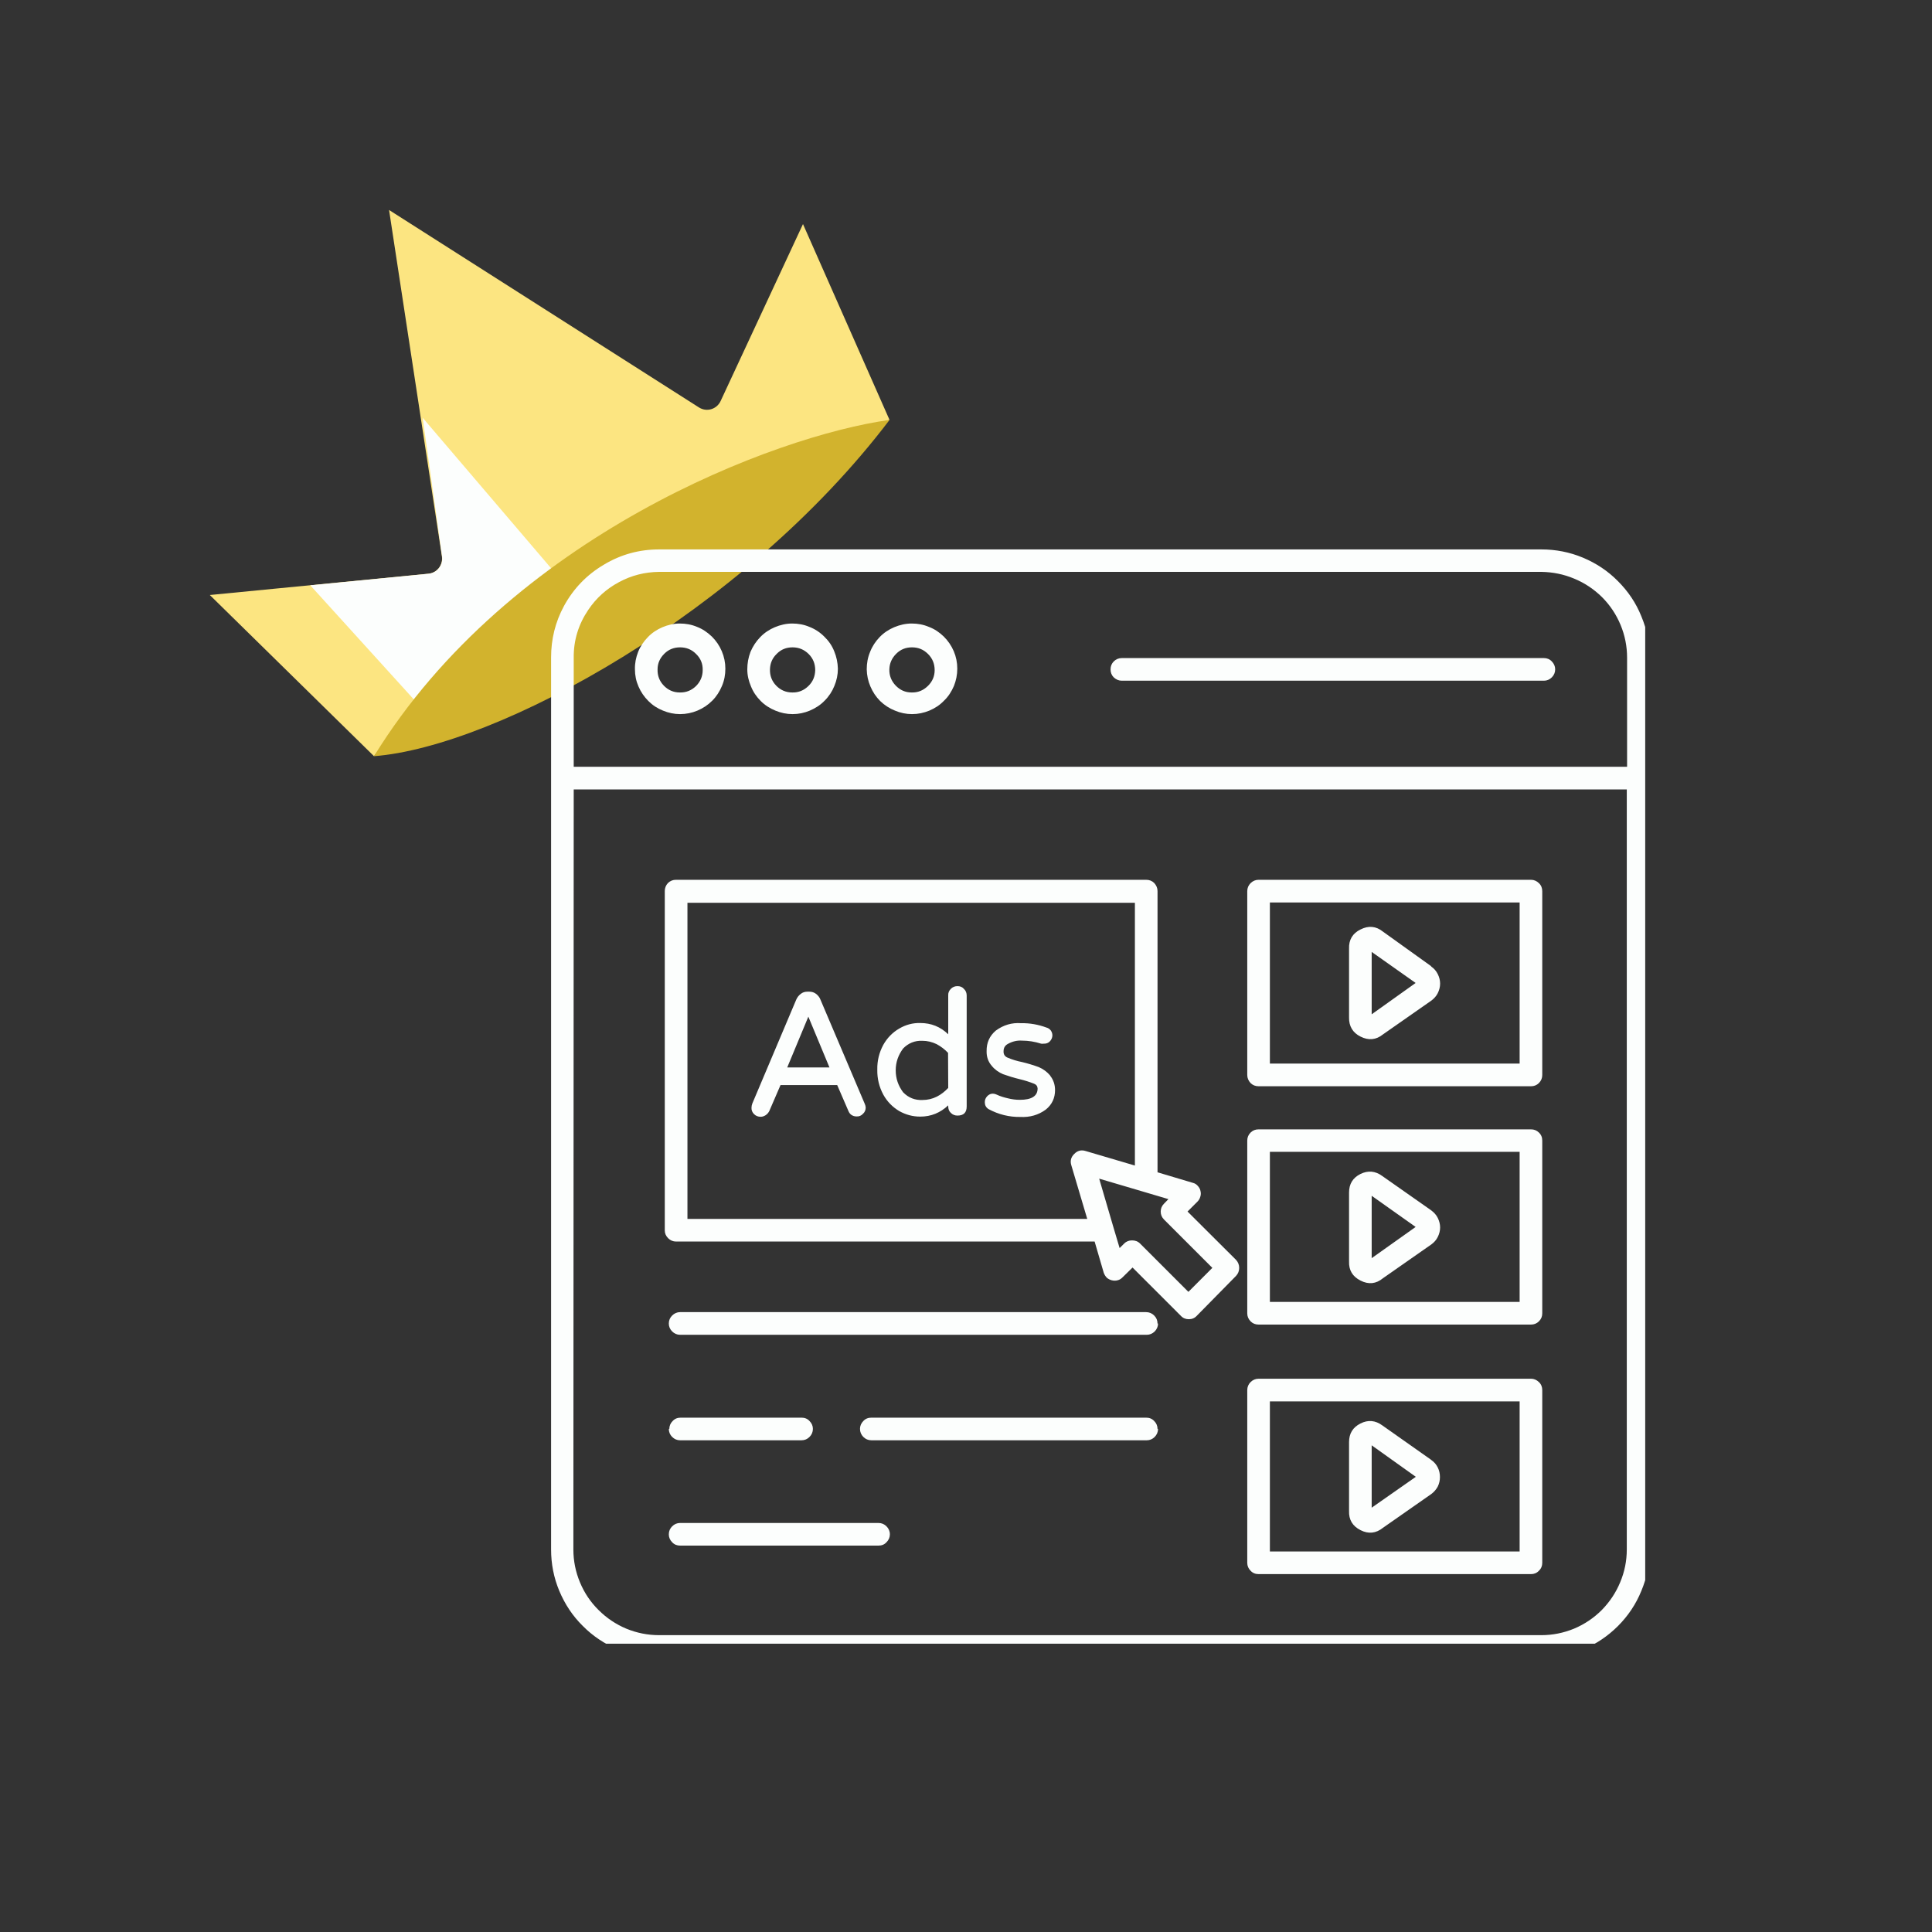
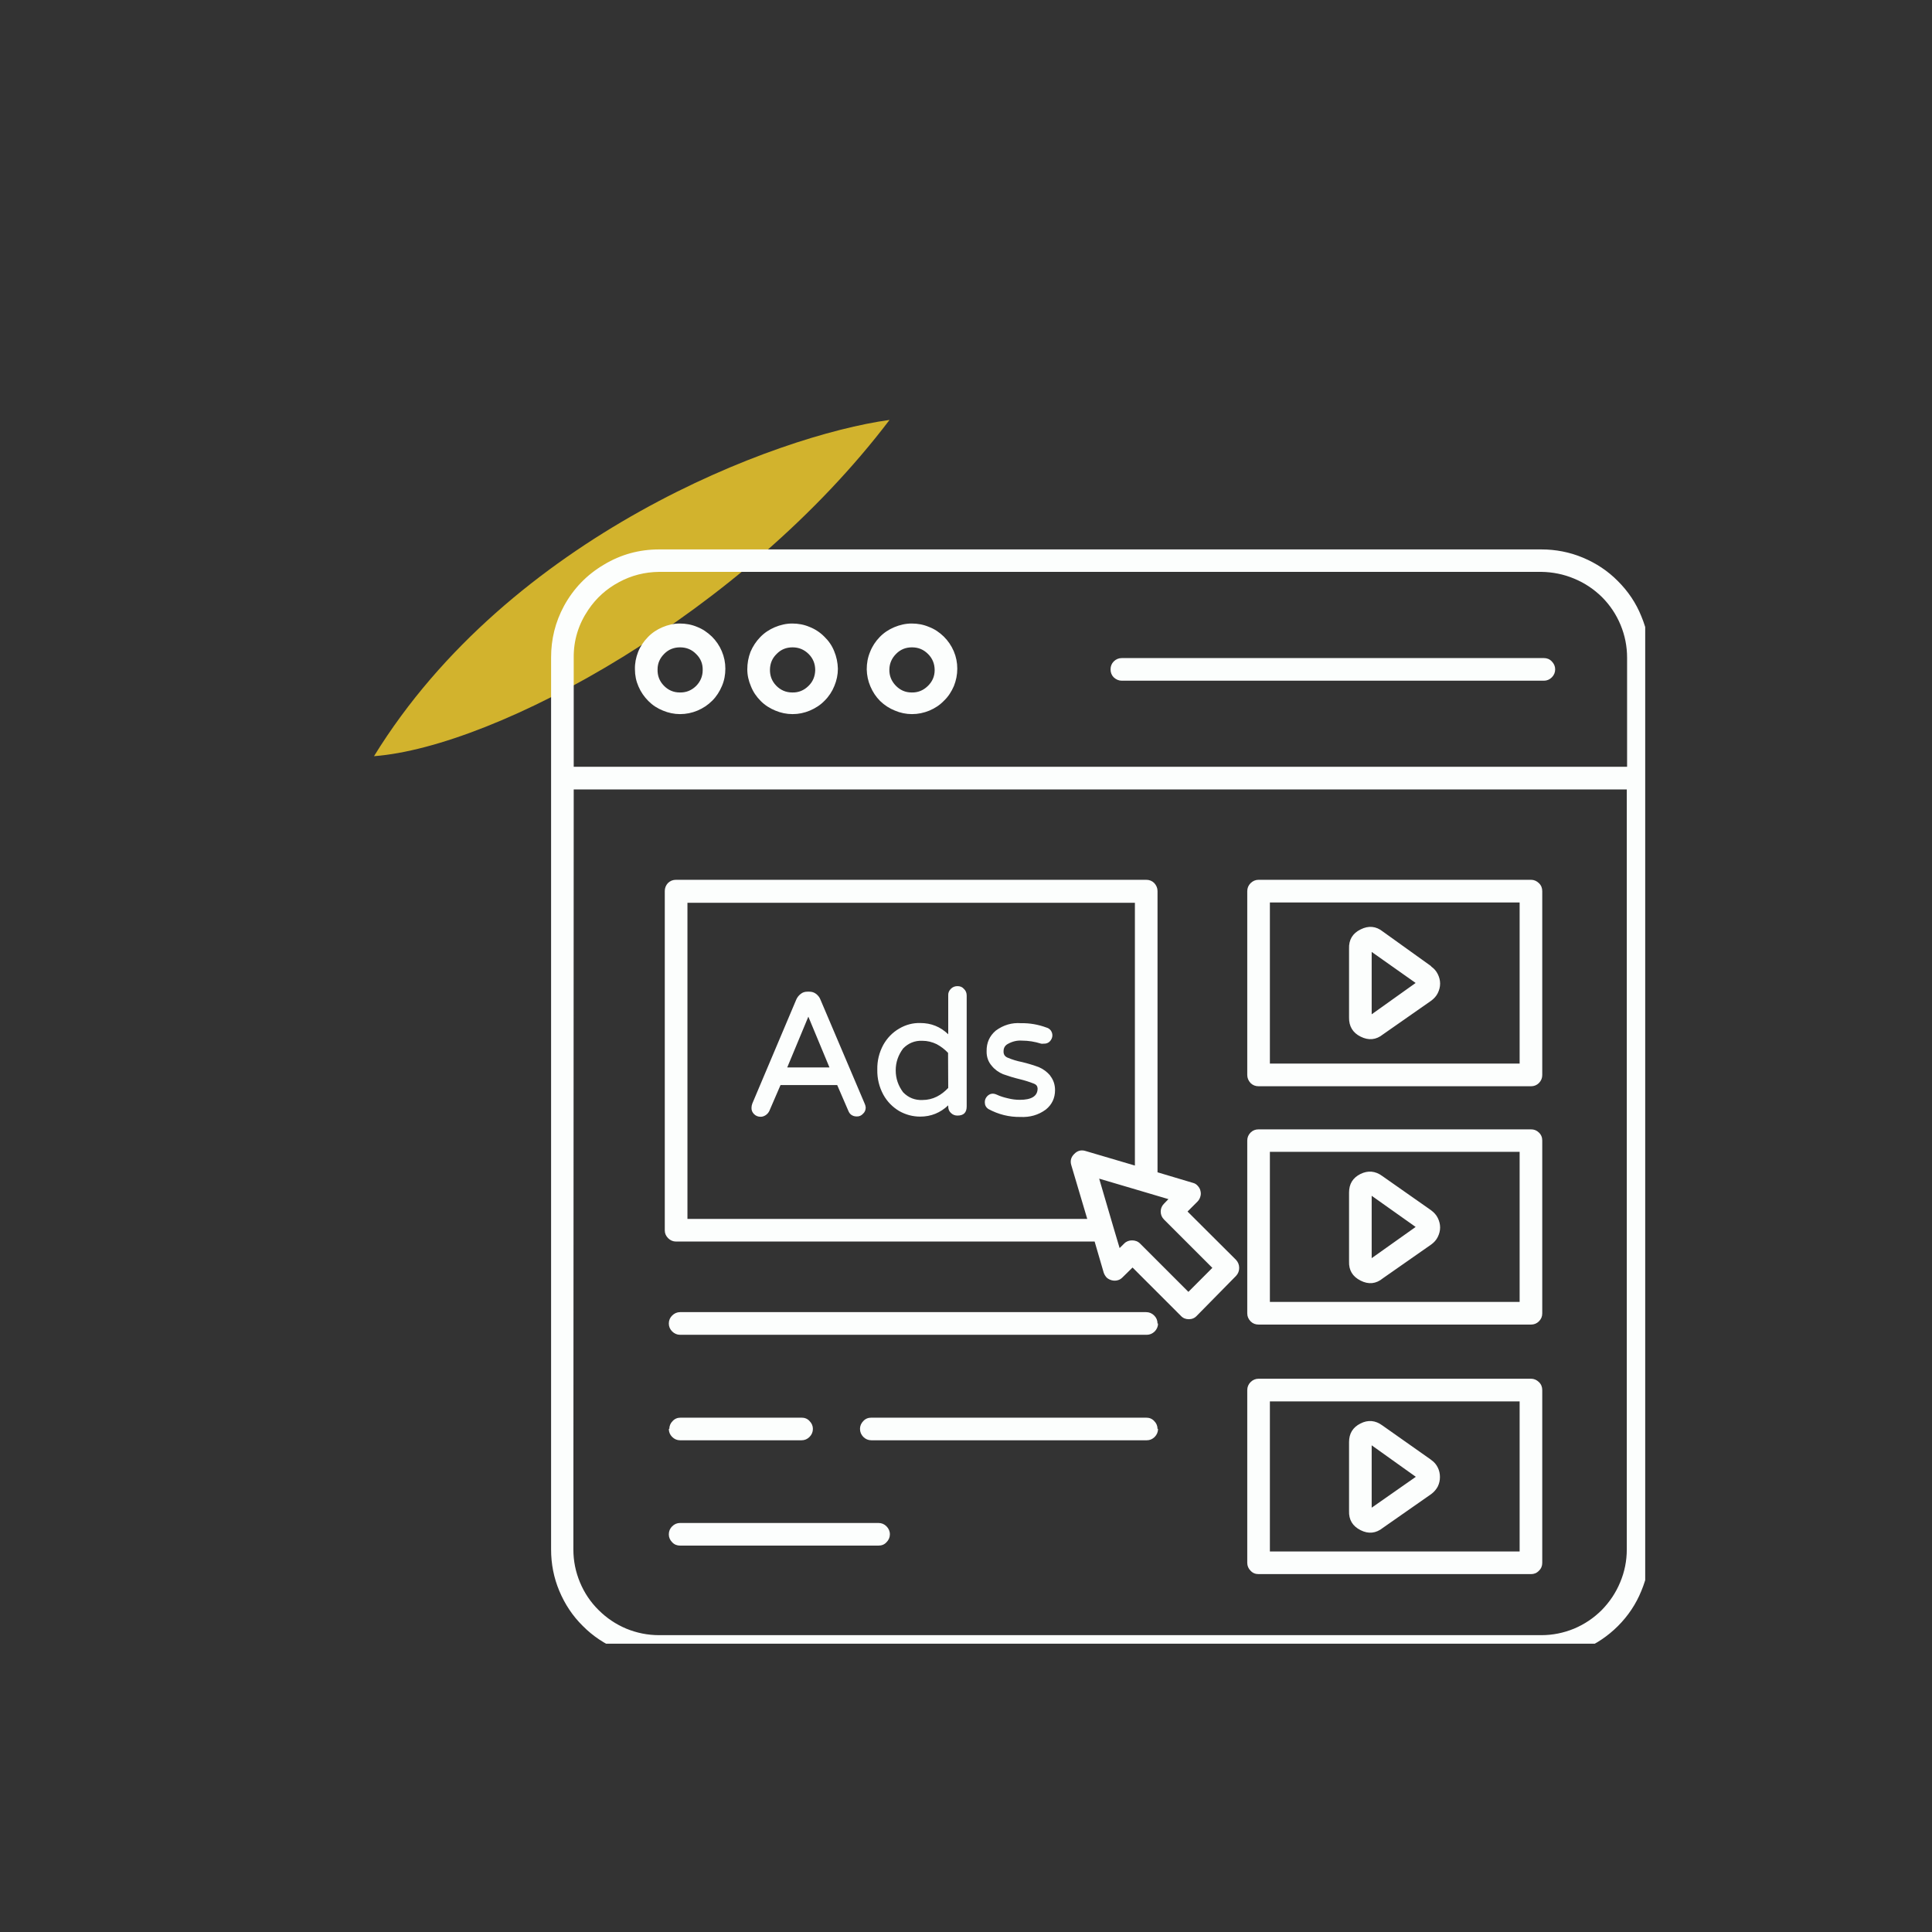
<svg xmlns="http://www.w3.org/2000/svg" width="60" viewBox="0 0 45 45" height="60" preserveAspectRatio="xMidYMid meet">
  <rect x="0" y="0" width="45" height="45" fill="#333333" stroke="none" />
  <defs>
    <filter x="0%" y="0%" width="100%" height="100%" id="cf0a37c434" />
    <filter x="0%" y="0%" width="100%" height="100%" id="c25bfcfe85" />
    <clipPath id="18513c5be6">
      <path d="M 4.5 4.5 L 21 4.5 L 21 18 L 4.5 18 Z M 4.5 4.5 " clip-rule="nonzero" />
    </clipPath>
    <clipPath id="087a1ff332">
      <path d="M 0.762 0.48 L 10 0.48 L 10 6 L 0.762 6 Z M 0.762 0.48 " clip-rule="nonzero" />
    </clipPath>
    <image x="0" y="0" width="10" id="d86a0aa949" height="6" preserveAspectRatio="xMidYMid meet" />
    <mask id="b6fbc7a786">
      <g filter="url(#cf0a37c434)">
        <g transform="matrix(1, 0, 0, 1, 0, 0)">
          <image x="0" y="0" width="10" height="6" preserveAspectRatio="xMidYMid meet" />
        </g>
      </g>
    </mask>
    <clipPath id="c3df213796">
-       <path d="M 0.77 0.559 L 10 0.559 L 10 6 L 0.77 6 Z M 0.77 0.559 " clip-rule="nonzero" />
-     </clipPath>
+       </clipPath>
    <clipPath id="82b3724826">
      <rect x="0" width="10" y="0" height="6" />
    </clipPath>
    <clipPath id="3ee4d7e8c2">
-       <path d="M 0.762 0.48 L 10 0.48 L 10 6 L 0.762 6 Z M 0.762 0.48 " clip-rule="nonzero" />
-     </clipPath>
+       </clipPath>
    <clipPath id="73a7770859">
      <path d="M 0.77 0.559 L 10 0.559 L 10 6 L 0.77 6 Z M 0.77 0.559 " clip-rule="nonzero" />
    </clipPath>
    <image x="0" y="0" width="39" id="fec2b4c1ab" height="23" preserveAspectRatio="xMidYMid meet" />
    <mask id="b2d574127d">
      <g filter="url(#cf0a37c434)">
        <g filter="url(#c25bfcfe85)" transform="matrix(0.256, 0, 0, 0.261, 0, 0)">
          <image x="0" y="0" width="39" height="23" preserveAspectRatio="xMidYMid meet" />
        </g>
      </g>
    </mask>
    <image x="0" y="0" width="39" id="f83e36340b" height="23" preserveAspectRatio="xMidYMid meet" />
    <image x="0" y="0" width="39" id="dd1ee9f384" height="1" preserveAspectRatio="xMidYMid meet" />
    <mask id="37078f23a5">
      <g filter="url(#cf0a37c434)">
        <g filter="url(#c25bfcfe85)" transform="matrix(0.256, 0, 0, 0, 0, 0)">
          <image x="0" y="0" width="39" height="1" preserveAspectRatio="xMidYMid meet" />
        </g>
      </g>
    </mask>
    <image x="0" y="0" width="39" id="e895aba09e" height="1" preserveAspectRatio="xMidYMid meet" />
    <clipPath id="6c132a78b5">
      <rect x="0" width="10" y="0" height="6" />
    </clipPath>
    <pattern id="b4187354fe" patternUnits="userSpaceOnUse" width="10" patternTransform="matrix(0.936, 0, 0, 0.92, 0.76, 0.48)" preserveAspectRatio="xMidYMid meet" viewBox="0 0 10 6" height="6" x="0" y="0">
      <g>
        <g clip-path="url(#6c132a78b5)">
          <g mask="url(#b2d574127d)">
            <g transform="matrix(0.256, 0, 0, 0.261, 0, 0)">
              <image x="0" y="0" width="39" height="23" preserveAspectRatio="xMidYMid meet" />
            </g>
          </g>
          <g mask="url(#37078f23a5)">
            <g transform="matrix(0.256, 0, 0, 0, 0, 0)">
              <image x="0" y="0" width="39" height="1" preserveAspectRatio="xMidYMid meet" />
            </g>
          </g>
        </g>
      </g>
    </pattern>
    <clipPath id="813c14cf02">
      <rect x="0" width="10" y="0" height="6" />
    </clipPath>
    <clipPath id="e155bd2b5a">
      <rect x="0" width="10" y="0" height="6" />
    </clipPath>
    <mask id="1c6f057890">
      <g filter="url(#cf0a37c434)">
        <g>
          <g clip-path="url(#e155bd2b5a)">
            <g clip-path="url(#3ee4d7e8c2)">
              <g>
                <g clip-path="url(#813c14cf02)">
                  <g clip-path="url(#73a7770859)">
-                     <path fill="url(#b4187354fe)" d="M 0.77 0.559 L 10 0.559 L 10 6 L 0.77 6 Z M 0.77 0.559 " fill-rule="nonzero" />
+                     <path fill="url(#b4187354fe)" d="M 0.77 0.559 L 10 0.559 L 10 6 L 0.77 6 Z " fill-rule="nonzero" />
                  </g>
                </g>
              </g>
            </g>
          </g>
        </g>
      </g>
    </mask>
    <clipPath id="4a4d82ca29">
      <path d="M 0.77 0.559 L 10 0.559 L 10 6 L 0.77 6 Z M 0.77 0.559 " clip-rule="nonzero" />
    </clipPath>
    <clipPath id="45bac16949">
      <rect x="0" width="10" y="0" height="6" />
    </clipPath>
    <clipPath id="005dc06340">
      <rect x="0" width="10" y="0" height="6" />
    </clipPath>
    <clipPath id="ae3e11ed75">
      <path d="M 12.82 12.785 L 38.32 12.785 L 38.32 38.285 L 12.82 38.285 Z M 12.82 12.785 " clip-rule="nonzero" />
    </clipPath>
  </defs>
  <g clip-path="url(#18513c5be6)">
-     <path fill="#fce581" d="M 4.887 13.859 L 8.711 17.613 C 12.297 12.949 18.211 10.449 20.719 9.781 L 18.703 5.219 L 16.785 9.34 C 16.695 9.535 16.457 9.605 16.277 9.488 L 9.062 4.891 L 10.293 12.961 C 10.32 13.16 10.18 13.344 9.977 13.363 Z M 4.887 13.859 " fill-opacity="1" fill-rule="nonzero" />
-   </g>
-   <path fill="#fcfefd" d="M 7.227 13.633 L 9.871 16.547 C 10.449 16.016 12.316 14.402 13.219 13.684 L 9.844 9.73 L 10.297 12.965 C 10.324 13.164 10.18 13.344 9.984 13.363 Z M 7.227 13.633 " fill-opacity="1" fill-rule="nonzero" />
+     </g>
  <path fill="#d2b32d" d="M 8.711 17.613 C 11.559 17.395 17.305 14.281 20.719 9.781 C 18.074 10.145 11.871 12.48 8.711 17.613 Z M 8.711 17.613 " fill-opacity="1" fill-rule="nonzero" />
  <g transform="matrix(1, 0, 0, 1, 11, 12)">
    <g clip-path="url(#005dc06340)">
      <g clip-path="url(#087a1ff332)">
        <g mask="url(#b6fbc7a786)">
          <g>
            <g clip-path="url(#82b3724826)">
              <g clip-path="url(#c3df213796)">
-                 <path fill="#ffffff" d="M 0.77 0.559 L 18.82 0.559 L 18.82 18.734 L 0.77 18.734 Z M 0.77 0.559 " fill-opacity="1" fill-rule="nonzero" />
-               </g>
+                 </g>
            </g>
          </g>
        </g>
        <g mask="url(#1c6f057890)">
          <g>
            <g clip-path="url(#45bac16949)">
              <g clip-path="url(#4a4d82ca29)">
                <path fill="#ffffff" d="M 0.77 0.559 L 18.82 0.559 L 18.82 18.734 L 0.77 18.734 Z M 0.77 0.559 " fill-opacity="1" fill-rule="nonzero" />
              </g>
            </g>
          </g>
        </g>
      </g>
    </g>
  </g>
  <g clip-path="url(#ae3e11ed75)">
    <path fill="#fcfefd" d="M 15.352 38.613 L 35.902 38.613 C 36.234 38.613 36.559 38.551 36.867 38.422 C 37.176 38.293 37.449 38.109 37.684 37.875 C 37.922 37.637 38.105 37.363 38.23 37.055 C 38.359 36.746 38.426 36.426 38.426 36.09 L 38.426 15.32 C 38.426 14.984 38.359 14.664 38.23 14.355 C 38.105 14.043 37.922 13.773 37.684 13.535 C 37.449 13.297 37.176 13.117 36.867 12.988 C 36.559 12.859 36.234 12.797 35.902 12.797 L 15.352 12.797 C 14.891 12.797 14.461 12.914 14.066 13.152 C 13.668 13.387 13.359 13.707 13.137 14.113 C 12.934 14.488 12.836 14.887 12.836 15.312 L 12.836 36.09 C 12.836 36.426 12.898 36.746 13.027 37.055 C 13.156 37.363 13.336 37.637 13.574 37.871 C 13.809 38.109 14.082 38.289 14.387 38.418 C 14.695 38.547 15.016 38.613 15.352 38.613 Z M 13.703 14.203 C 13.887 13.93 14.125 13.715 14.418 13.559 C 14.707 13.402 15.02 13.324 15.352 13.32 L 35.902 13.32 C 36.164 13.324 36.422 13.375 36.664 13.477 C 36.91 13.578 37.125 13.723 37.312 13.906 C 37.5 14.094 37.645 14.312 37.746 14.555 C 37.848 14.801 37.898 15.055 37.898 15.32 L 37.898 17.859 L 13.363 17.859 L 13.363 15.32 C 13.359 14.914 13.473 14.543 13.703 14.203 Z M 13.363 18.387 L 37.891 18.387 L 37.891 36.09 C 37.891 36.355 37.84 36.609 37.738 36.852 C 37.637 37.098 37.492 37.312 37.309 37.5 C 37.121 37.688 36.906 37.832 36.664 37.934 C 36.418 38.035 36.164 38.086 35.902 38.086 L 15.352 38.086 C 15.086 38.086 14.832 38.035 14.586 37.934 C 14.344 37.832 14.129 37.688 13.941 37.5 C 13.754 37.316 13.609 37.098 13.508 36.855 C 13.406 36.609 13.355 36.355 13.355 36.09 Z M 15.84 16.633 C 15.98 16.633 16.117 16.605 16.246 16.551 C 16.375 16.496 16.488 16.422 16.59 16.32 C 16.688 16.223 16.762 16.105 16.816 15.977 C 16.871 15.848 16.895 15.715 16.895 15.574 C 16.895 15.434 16.867 15.297 16.812 15.168 C 16.758 15.039 16.68 14.926 16.582 14.828 C 16.48 14.73 16.367 14.652 16.238 14.602 C 16.109 14.547 15.973 14.523 15.832 14.523 C 15.691 14.523 15.559 14.555 15.43 14.609 C 15.301 14.664 15.188 14.738 15.09 14.84 C 14.992 14.941 14.914 15.055 14.863 15.184 C 14.812 15.316 14.785 15.449 14.789 15.59 C 14.789 15.73 14.816 15.863 14.871 15.988 C 14.926 16.117 15.004 16.23 15.102 16.328 C 15.199 16.426 15.312 16.5 15.441 16.551 C 15.57 16.605 15.703 16.633 15.84 16.633 Z M 15.84 15.078 C 15.988 15.078 16.113 15.129 16.215 15.234 C 16.32 15.336 16.371 15.461 16.367 15.609 C 16.367 15.754 16.312 15.879 16.211 15.98 C 16.105 16.082 15.98 16.133 15.832 16.129 C 15.688 16.129 15.562 16.074 15.461 15.969 C 15.359 15.863 15.312 15.738 15.316 15.59 C 15.316 15.449 15.371 15.328 15.473 15.227 C 15.574 15.125 15.699 15.078 15.84 15.078 Z M 18.461 16.633 C 18.602 16.633 18.734 16.605 18.863 16.551 C 18.992 16.496 19.109 16.422 19.207 16.32 C 19.305 16.223 19.383 16.105 19.434 15.977 C 19.488 15.848 19.516 15.715 19.516 15.574 C 19.512 15.434 19.484 15.297 19.43 15.168 C 19.379 15.039 19.301 14.926 19.199 14.828 C 19.102 14.73 18.984 14.652 18.855 14.602 C 18.727 14.547 18.59 14.523 18.453 14.523 C 18.312 14.523 18.176 14.555 18.047 14.609 C 17.918 14.664 17.805 14.738 17.707 14.84 C 17.609 14.941 17.535 15.055 17.48 15.184 C 17.43 15.316 17.406 15.449 17.406 15.59 C 17.406 15.73 17.438 15.863 17.492 15.988 C 17.543 16.117 17.621 16.23 17.719 16.328 C 17.816 16.426 17.934 16.5 18.059 16.551 C 18.188 16.605 18.32 16.633 18.461 16.633 Z M 18.461 15.078 C 18.605 15.078 18.73 15.129 18.836 15.234 C 18.938 15.336 18.988 15.461 18.988 15.609 C 18.984 15.754 18.934 15.879 18.828 15.98 C 18.723 16.082 18.598 16.133 18.453 16.129 C 18.305 16.129 18.18 16.074 18.078 15.969 C 17.977 15.863 17.93 15.738 17.934 15.59 C 17.938 15.449 17.988 15.328 18.094 15.227 C 18.195 15.125 18.316 15.078 18.461 15.078 Z M 21.242 16.633 C 21.383 16.633 21.516 16.605 21.648 16.551 C 21.777 16.496 21.891 16.422 21.988 16.32 C 22.09 16.223 22.164 16.105 22.219 15.977 C 22.27 15.848 22.297 15.715 22.297 15.574 C 22.297 15.434 22.27 15.297 22.215 15.168 C 22.16 15.039 22.082 14.926 21.984 14.828 C 21.883 14.73 21.77 14.652 21.637 14.602 C 21.508 14.547 21.375 14.523 21.234 14.523 C 21.094 14.523 20.957 14.555 20.828 14.609 C 20.699 14.664 20.586 14.738 20.488 14.84 C 20.391 14.941 20.316 15.055 20.266 15.184 C 20.211 15.316 20.188 15.449 20.188 15.59 C 20.191 15.73 20.219 15.863 20.273 15.988 C 20.328 16.117 20.402 16.23 20.5 16.328 C 20.602 16.426 20.715 16.5 20.844 16.551 C 20.969 16.605 21.105 16.633 21.242 16.633 Z M 21.242 15.078 C 21.391 15.078 21.512 15.129 21.617 15.234 C 21.719 15.336 21.77 15.461 21.77 15.609 C 21.77 15.754 21.715 15.879 21.609 15.98 C 21.504 16.082 21.379 16.133 21.234 16.129 C 21.086 16.129 20.965 16.074 20.863 15.969 C 20.762 15.863 20.711 15.738 20.715 15.59 C 20.719 15.449 20.773 15.328 20.875 15.227 C 20.977 15.125 21.098 15.078 21.242 15.078 Z M 25.867 15.59 C 25.867 15.52 25.891 15.457 25.941 15.406 C 25.996 15.352 26.059 15.328 26.129 15.328 L 35.961 15.328 C 36.031 15.328 36.094 15.352 36.145 15.406 C 36.195 15.457 36.223 15.52 36.223 15.59 C 36.223 15.664 36.195 15.727 36.145 15.777 C 36.094 15.828 36.031 15.855 35.961 15.855 L 26.129 15.855 C 26.059 15.855 25.996 15.828 25.941 15.777 C 25.891 15.727 25.867 15.664 25.867 15.59 Z M 15.746 28.918 L 25.496 28.918 L 25.707 29.641 C 25.723 29.688 25.746 29.723 25.777 29.758 C 25.812 29.789 25.852 29.809 25.895 29.82 C 25.941 29.832 25.988 29.832 26.031 29.82 C 26.078 29.809 26.113 29.785 26.148 29.75 L 26.379 29.523 L 27.504 30.648 C 27.555 30.703 27.617 30.727 27.688 30.727 C 27.762 30.727 27.824 30.703 27.875 30.648 L 28.789 29.719 C 28.84 29.664 28.863 29.602 28.863 29.531 C 28.863 29.457 28.836 29.395 28.789 29.344 L 27.66 28.219 L 27.891 27.988 C 27.922 27.957 27.945 27.918 27.957 27.875 C 27.973 27.828 27.973 27.785 27.961 27.738 C 27.953 27.695 27.93 27.656 27.898 27.621 C 27.867 27.586 27.832 27.562 27.785 27.551 L 26.961 27.305 L 26.961 20.754 C 26.961 20.684 26.934 20.621 26.883 20.566 C 26.832 20.516 26.77 20.492 26.695 20.492 L 15.746 20.492 C 15.672 20.492 15.613 20.516 15.559 20.566 C 15.508 20.621 15.484 20.684 15.484 20.754 L 15.484 28.66 C 15.484 28.73 15.512 28.789 15.562 28.84 C 15.613 28.891 15.676 28.918 15.746 28.918 Z M 27.113 28.406 L 28.238 29.531 L 27.68 30.09 L 26.555 28.965 C 26.504 28.914 26.441 28.891 26.367 28.891 C 26.297 28.891 26.234 28.914 26.184 28.965 L 26.078 29.07 L 25.934 28.586 L 25.602 27.453 L 26.621 27.754 L 27.215 27.93 L 27.113 28.035 C 27.062 28.086 27.035 28.148 27.035 28.219 C 27.035 28.293 27.062 28.355 27.113 28.406 Z M 16.012 21.027 L 26.434 21.027 L 26.434 27.148 L 25.285 26.809 C 25.184 26.777 25.094 26.801 25.02 26.879 C 24.945 26.953 24.922 27.039 24.953 27.141 L 25.324 28.391 L 16.012 28.391 Z M 29.316 25.301 L 35.66 25.301 C 35.73 25.301 35.793 25.277 35.844 25.227 C 35.898 25.172 35.922 25.109 35.922 25.039 L 35.922 20.758 C 35.922 20.684 35.898 20.621 35.844 20.57 C 35.793 20.52 35.73 20.492 35.66 20.492 L 29.316 20.492 C 29.242 20.492 29.18 20.52 29.129 20.57 C 29.078 20.621 29.051 20.684 29.051 20.758 L 29.051 25.039 C 29.051 25.109 29.078 25.172 29.129 25.227 C 29.18 25.277 29.242 25.301 29.316 25.301 Z M 29.578 21.02 L 35.395 21.02 L 35.395 24.773 L 29.578 24.773 Z M 29.316 30.852 L 35.66 30.852 C 35.73 30.852 35.793 30.828 35.844 30.777 C 35.898 30.723 35.922 30.664 35.922 30.59 L 35.922 26.566 C 35.922 26.492 35.898 26.43 35.844 26.379 C 35.793 26.328 35.73 26.305 35.66 26.305 L 29.316 26.305 C 29.242 26.305 29.18 26.328 29.129 26.379 C 29.078 26.43 29.051 26.492 29.051 26.566 L 29.051 30.59 C 29.051 30.664 29.078 30.723 29.129 30.777 C 29.18 30.828 29.242 30.852 29.316 30.852 Z M 29.578 26.828 L 35.395 26.828 L 35.395 30.324 L 29.578 30.324 Z M 29.316 36.664 L 35.66 36.664 C 35.73 36.664 35.793 36.641 35.844 36.586 C 35.898 36.535 35.922 36.473 35.922 36.402 L 35.922 32.379 C 35.922 32.305 35.898 32.242 35.844 32.191 C 35.793 32.141 35.73 32.113 35.66 32.113 L 29.316 32.113 C 29.242 32.113 29.18 32.141 29.129 32.191 C 29.078 32.242 29.051 32.305 29.051 32.379 L 29.051 36.402 C 29.051 36.473 29.078 36.535 29.129 36.586 C 29.18 36.641 29.242 36.664 29.316 36.664 Z M 29.578 32.641 L 35.395 32.641 L 35.395 36.137 L 29.578 36.137 Z M 26.973 30.828 C 26.973 30.898 26.945 30.961 26.895 31.012 C 26.844 31.062 26.781 31.09 26.711 31.09 L 15.84 31.09 C 15.77 31.09 15.707 31.062 15.656 31.012 C 15.605 30.961 15.578 30.898 15.578 30.828 C 15.578 30.754 15.605 30.691 15.656 30.641 C 15.707 30.59 15.77 30.562 15.84 30.562 L 26.695 30.562 C 26.77 30.562 26.832 30.59 26.883 30.641 C 26.934 30.691 26.961 30.754 26.961 30.828 Z M 26.973 33.281 C 26.973 33.355 26.945 33.418 26.895 33.469 C 26.844 33.52 26.781 33.547 26.711 33.547 L 20.297 33.547 C 20.223 33.547 20.16 33.52 20.109 33.469 C 20.059 33.418 20.031 33.355 20.031 33.281 C 20.031 33.211 20.059 33.148 20.109 33.098 C 20.16 33.043 20.223 33.02 20.297 33.02 L 26.695 33.02 C 26.77 33.02 26.832 33.043 26.883 33.098 C 26.934 33.148 26.961 33.211 26.961 33.281 Z M 15.59 33.281 C 15.59 33.211 15.617 33.148 15.668 33.098 C 15.719 33.043 15.781 33.02 15.855 33.02 L 18.668 33.02 C 18.742 33.02 18.805 33.043 18.855 33.098 C 18.906 33.148 18.934 33.211 18.934 33.281 C 18.934 33.355 18.906 33.418 18.855 33.469 C 18.805 33.52 18.742 33.547 18.668 33.547 L 15.84 33.547 C 15.77 33.547 15.707 33.52 15.656 33.469 C 15.605 33.418 15.578 33.355 15.578 33.281 Z M 20.727 35.738 C 20.727 35.809 20.699 35.871 20.648 35.922 C 20.598 35.977 20.535 36 20.461 36 L 15.84 36 C 15.77 36 15.707 35.977 15.656 35.922 C 15.605 35.871 15.578 35.809 15.578 35.738 C 15.578 35.664 15.605 35.602 15.656 35.551 C 15.707 35.5 15.77 35.473 15.84 35.473 L 20.461 35.473 C 20.535 35.473 20.598 35.5 20.648 35.551 C 20.699 35.602 20.727 35.664 20.727 35.738 Z M 33.328 22.5 L 32.211 21.699 C 32.051 21.57 31.875 21.555 31.691 21.648 C 31.504 21.738 31.414 21.891 31.422 22.098 L 31.422 23.699 C 31.418 23.902 31.508 24.055 31.691 24.145 C 31.875 24.238 32.051 24.223 32.211 24.094 L 33.34 23.305 C 33.402 23.258 33.453 23.203 33.488 23.133 C 33.523 23.062 33.543 22.988 33.543 22.91 C 33.543 22.832 33.523 22.758 33.488 22.688 C 33.453 22.617 33.402 22.559 33.34 22.516 Z M 31.949 23.625 L 31.949 22.172 L 32.973 22.895 Z M 33.32 28.18 L 32.195 27.391 C 32.035 27.273 31.863 27.258 31.688 27.344 C 31.508 27.434 31.422 27.578 31.422 27.777 L 31.422 29.379 C 31.414 29.586 31.504 29.734 31.691 29.828 C 31.875 29.922 32.051 29.906 32.211 29.773 L 33.34 28.984 C 33.402 28.938 33.453 28.883 33.488 28.812 C 33.523 28.742 33.543 28.668 33.543 28.59 C 33.543 28.512 33.523 28.438 33.488 28.367 C 33.453 28.297 33.402 28.242 33.34 28.195 Z M 31.949 29.305 L 31.949 27.852 L 32.973 28.578 Z M 33.32 33.992 L 32.195 33.199 C 32.035 33.082 31.863 33.066 31.688 33.156 C 31.508 33.246 31.422 33.391 31.422 33.59 L 31.422 35.191 C 31.414 35.398 31.504 35.547 31.691 35.641 C 31.875 35.734 32.051 35.715 32.211 35.586 L 33.34 34.797 C 33.402 34.75 33.453 34.691 33.488 34.625 C 33.523 34.555 33.539 34.48 33.539 34.402 C 33.539 34.324 33.523 34.25 33.488 34.18 C 33.453 34.109 33.402 34.051 33.34 34.008 Z M 31.949 35.117 L 31.949 33.664 L 32.977 34.398 Z M 19.109 23.281 C 19.09 23.23 19.055 23.188 19.012 23.152 C 18.961 23.113 18.91 23.098 18.848 23.098 L 18.809 23.098 C 18.746 23.098 18.695 23.113 18.648 23.152 C 18.602 23.188 18.57 23.23 18.547 23.281 L 17.523 25.703 C 17.512 25.734 17.504 25.766 17.504 25.797 C 17.5 25.855 17.52 25.906 17.562 25.949 C 17.605 25.992 17.656 26.012 17.719 26.012 C 17.762 26.012 17.801 25.996 17.836 25.973 C 17.871 25.949 17.898 25.918 17.918 25.879 L 18.18 25.273 L 19.5 25.273 L 19.762 25.879 C 19.777 25.914 19.797 25.945 19.832 25.969 C 19.867 25.992 19.906 26.004 19.949 26.004 C 20.008 26.008 20.059 25.988 20.102 25.941 C 20.145 25.902 20.164 25.852 20.164 25.793 C 20.16 25.758 20.152 25.73 20.137 25.699 Z M 18.336 24.863 L 18.828 23.68 L 19.32 24.863 Z M 22.301 22.969 C 22.242 22.969 22.191 22.988 22.148 23.031 C 22.105 23.074 22.082 23.125 22.086 23.188 L 22.086 24.09 C 21.902 23.914 21.688 23.828 21.434 23.828 C 21.262 23.824 21.098 23.867 20.945 23.957 C 20.789 24.047 20.664 24.176 20.574 24.336 C 20.477 24.516 20.43 24.707 20.434 24.914 C 20.43 25.121 20.477 25.316 20.574 25.496 C 20.664 25.66 20.789 25.785 20.945 25.879 C 21.098 25.965 21.262 26.008 21.434 26.008 C 21.688 26.008 21.902 25.918 22.086 25.746 L 22.086 25.77 C 22.086 25.832 22.105 25.883 22.148 25.922 C 22.191 25.965 22.242 25.984 22.301 25.984 C 22.445 25.984 22.516 25.914 22.516 25.77 L 22.516 23.188 C 22.516 23.129 22.496 23.074 22.453 23.035 C 22.414 22.988 22.363 22.969 22.301 22.969 Z M 22.086 25.34 C 22.008 25.422 21.922 25.492 21.82 25.543 C 21.719 25.594 21.605 25.621 21.488 25.621 C 21.312 25.629 21.16 25.57 21.035 25.441 C 20.922 25.289 20.863 25.121 20.863 24.93 C 20.863 24.742 20.922 24.574 21.035 24.422 C 21.156 24.297 21.309 24.234 21.484 24.242 C 21.602 24.242 21.711 24.27 21.816 24.32 C 21.918 24.375 22.004 24.441 22.082 24.523 Z M 24.457 25.051 C 24.535 25.148 24.574 25.262 24.574 25.391 C 24.574 25.574 24.504 25.727 24.359 25.844 C 24.184 25.973 23.984 26.027 23.766 26.016 C 23.504 26.02 23.254 25.957 23.023 25.832 C 22.965 25.793 22.938 25.742 22.938 25.672 C 22.938 25.617 22.957 25.574 22.992 25.535 C 23.055 25.469 23.129 25.457 23.215 25.496 C 23.297 25.535 23.387 25.562 23.477 25.582 C 23.566 25.605 23.66 25.617 23.754 25.617 C 24.02 25.617 24.168 25.535 24.168 25.352 C 24.164 25.297 24.137 25.262 24.086 25.242 C 23.977 25.199 23.867 25.164 23.754 25.137 C 23.621 25.105 23.492 25.066 23.363 25.02 C 23.262 24.977 23.172 24.914 23.102 24.828 C 23.016 24.73 22.977 24.613 22.98 24.484 C 22.977 24.289 23.047 24.129 23.195 24.004 C 23.371 23.875 23.566 23.816 23.781 23.832 C 23.984 23.828 24.184 23.863 24.375 23.934 C 24.418 23.945 24.449 23.969 24.477 24.004 C 24.52 24.07 24.523 24.141 24.488 24.207 C 24.449 24.277 24.391 24.312 24.309 24.309 C 24.289 24.312 24.27 24.312 24.25 24.309 C 24.102 24.262 23.953 24.238 23.801 24.238 C 23.688 24.23 23.578 24.258 23.48 24.312 C 23.41 24.348 23.375 24.406 23.375 24.484 C 23.371 24.555 23.402 24.605 23.465 24.633 C 23.574 24.68 23.691 24.715 23.809 24.738 C 23.941 24.77 24.07 24.809 24.195 24.855 C 24.297 24.898 24.387 24.965 24.461 25.051 Z M 24.457 25.051 " fill-opacity="1" fill-rule="nonzero" />
  </g>
</svg>